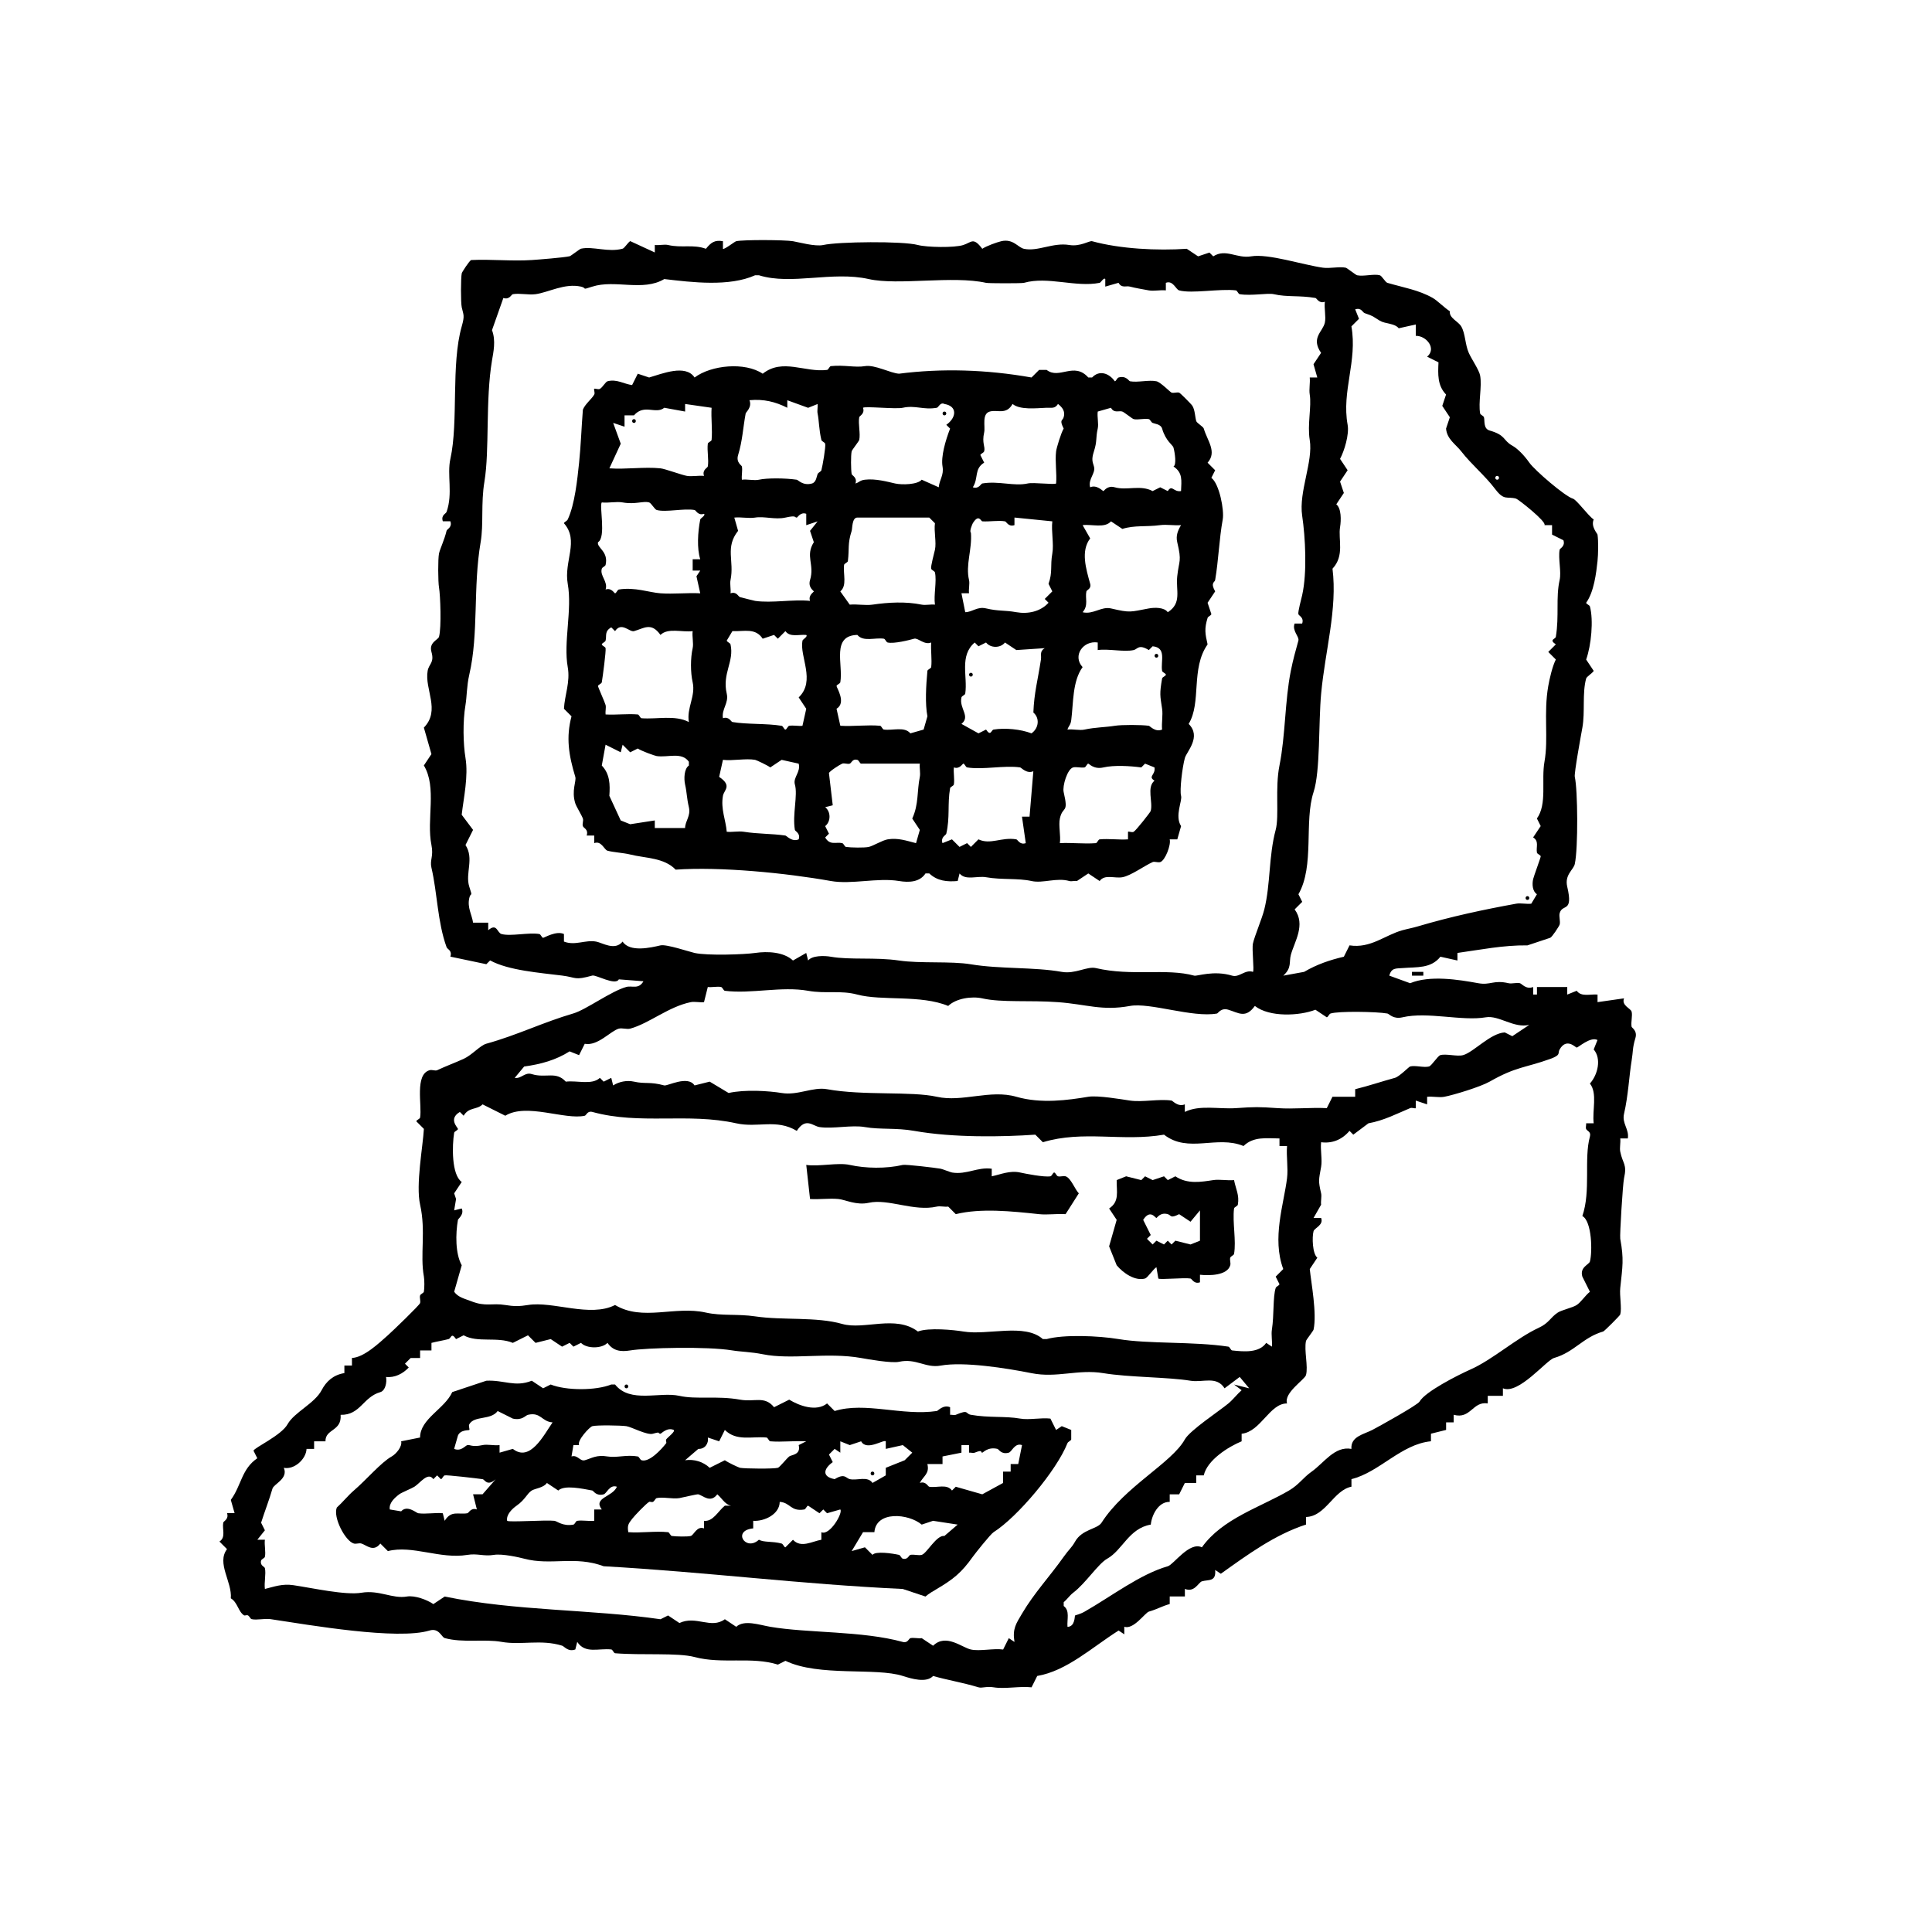
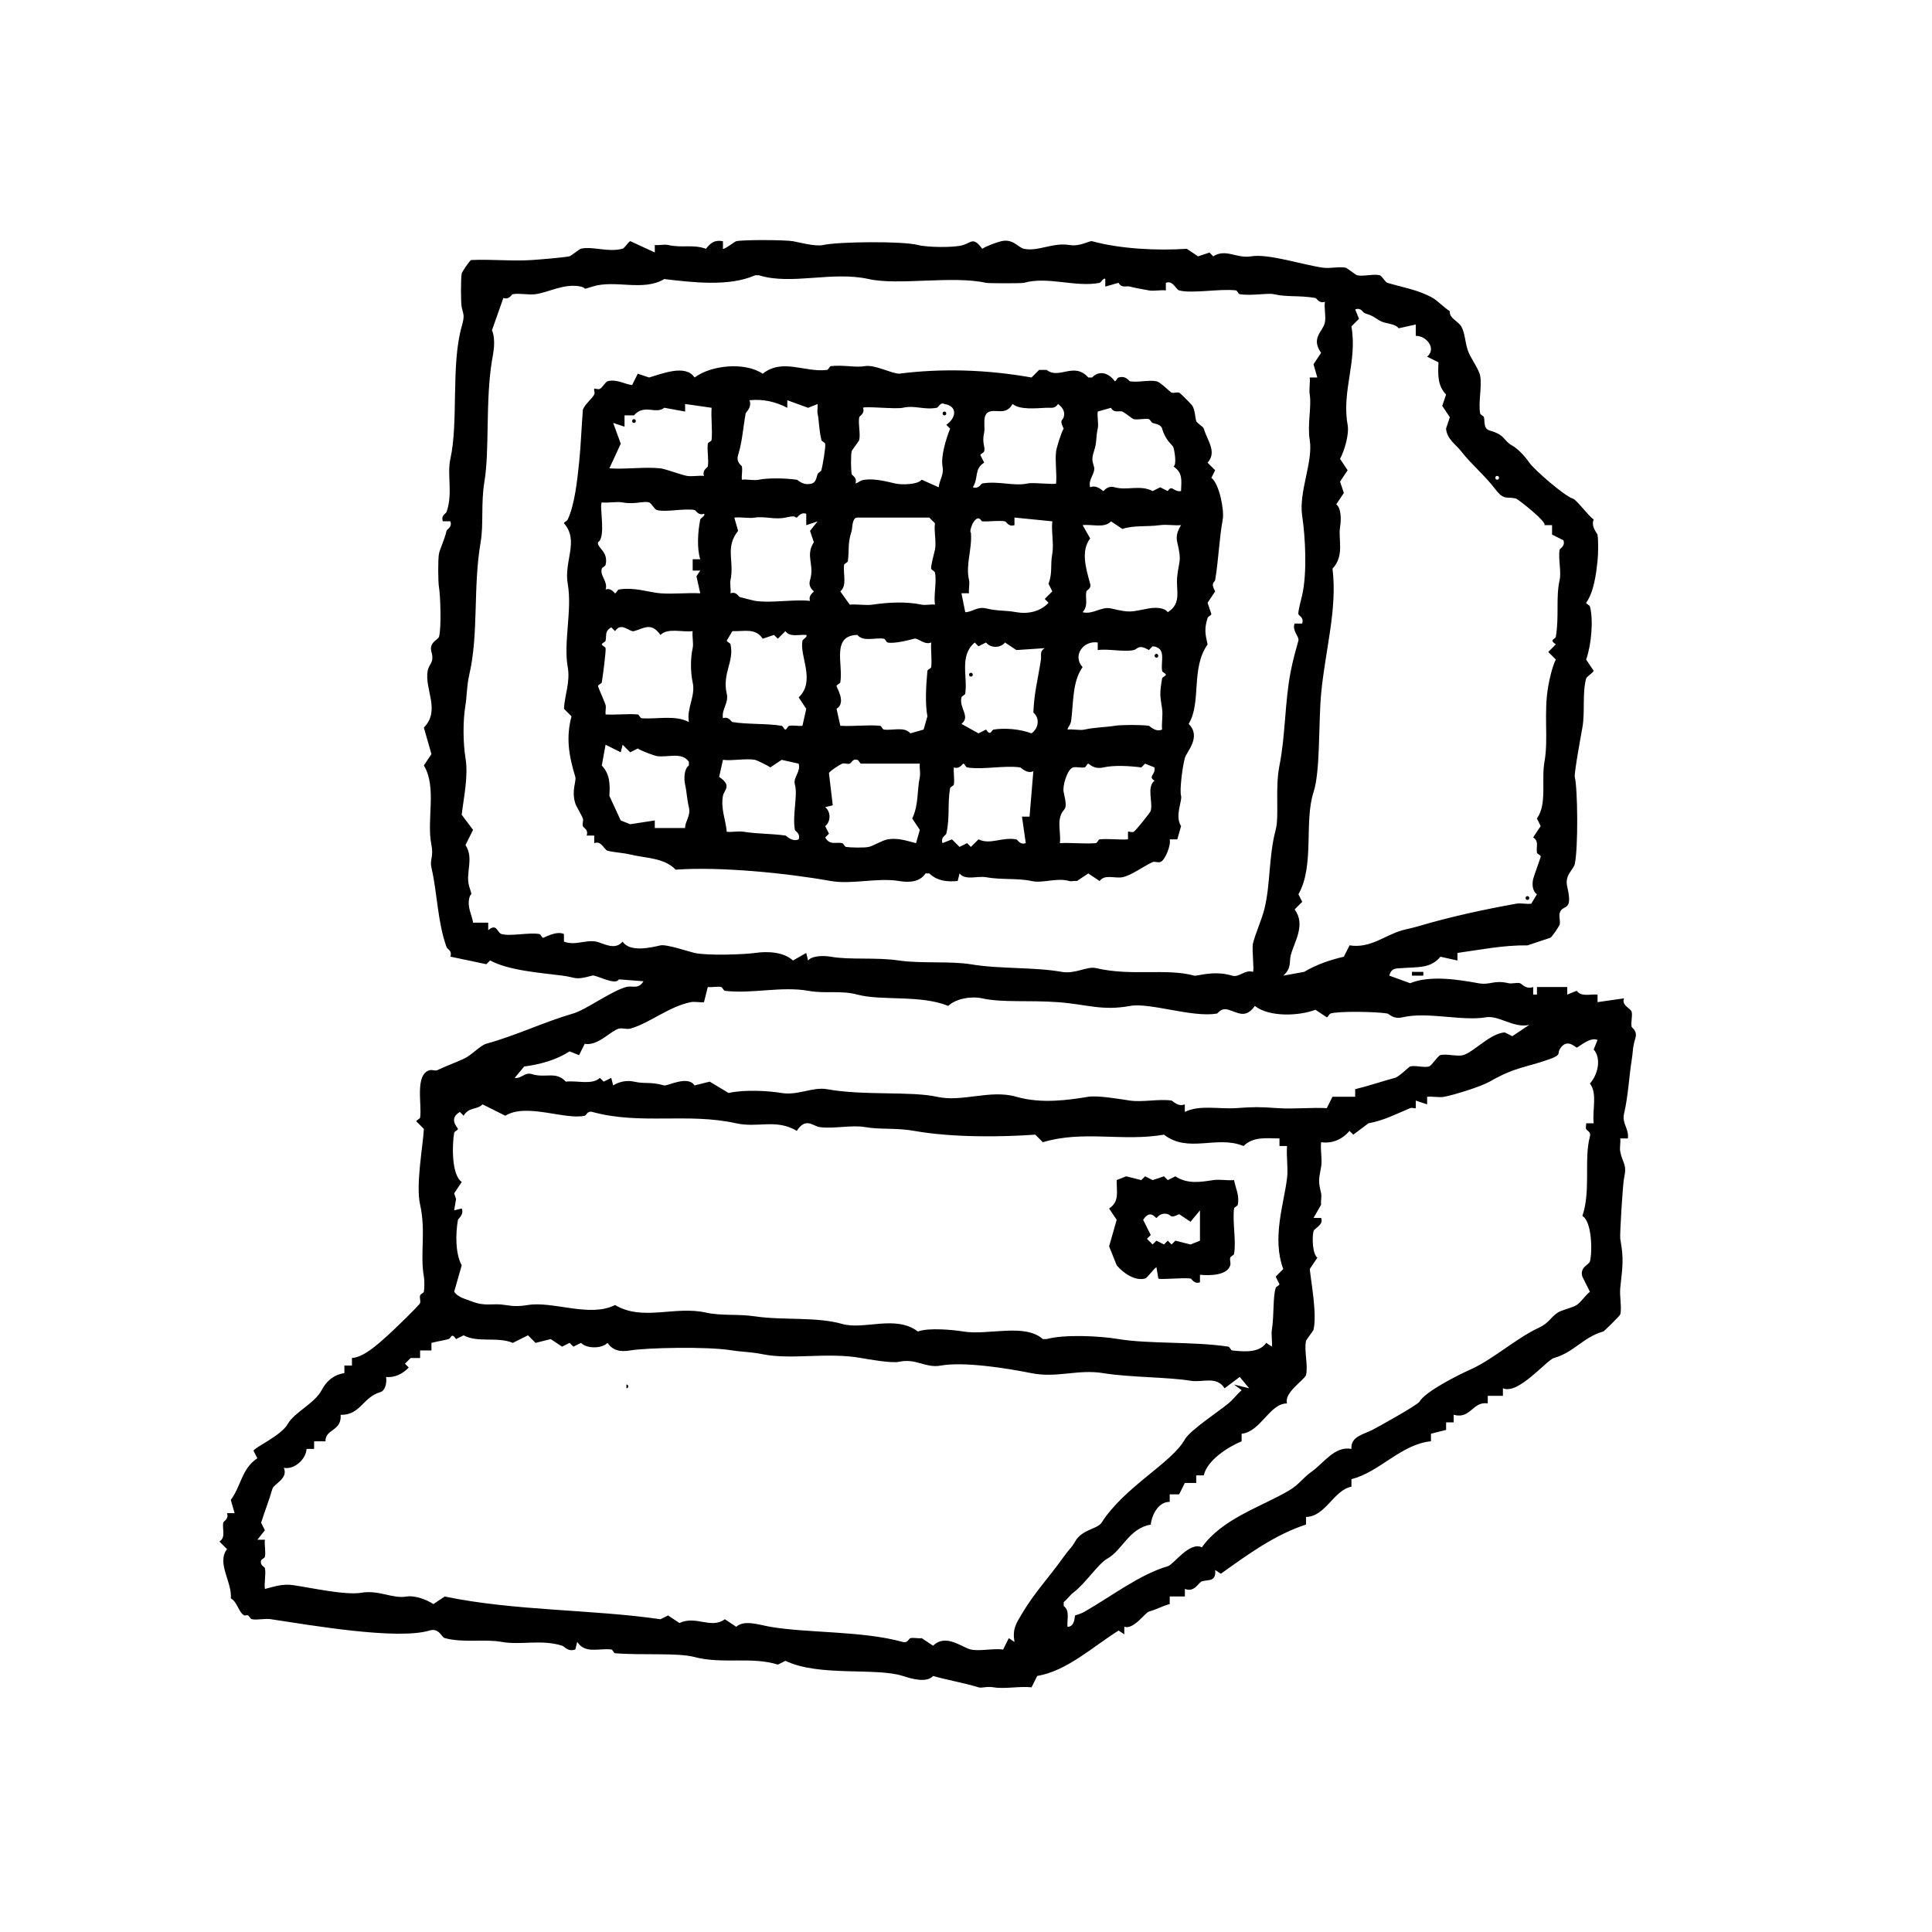
<svg xmlns="http://www.w3.org/2000/svg" id="Layer_1" version="1.1" viewBox="0 0 1080 1080">
  <path d="M366.04,141.18v-4.23c2.34.31,5.33-.49,7.41,0,7.65,1.8,14.01-.5,21.16,2.12,2.84-3.48,4.84-5.05,9.52-4.23v4.23c.59.7,6.56-4.05,7.41-4.23,4.17-.91,27.13-.77,31.74,0,3,.5,12.42,3.13,16.93,2.12,8.41-1.88,44.4-2.27,52.91,0,4.89,1.31,20.41,1.63,25.4,0,4.66-1.53,5.55-4.57,10.58,2.12,2.27-1.55,8.15-3.66,10.58-4.23,6.71-1.57,9.38,3.52,12.7,4.23,7.78,1.68,16.18-3.65,25.4-2.12,6.14,1.02,11.22-2.52,12.7-2.12,15.65,4.31,36.52,5.36,52.91,4.23l6.35,4.23,6.35-2.12,2.12,2.12c7.07-4.53,13.15,1.37,21.16,0,9.61-1.65,29.11,4.81,40.21,6.35,3.92.54,9.13-.77,12.7,0,.72.16,5.63,4.08,6.35,4.23,3.62.78,9.4-.91,12.7,0,1.16.32,3.04,3.88,4.23,4.23,8.9,2.63,17.43,3.93,25.4,8.47,2.47,1.41,6.63,5.61,9.52,7.41-.54,3.76,4.65,5.61,6.35,8.47,2.34,3.94,2.13,10.07,4.23,14.81,1.54,3.47,5.8,9.61,6.35,12.7,1.11,6.22-1.11,14.94,0,21.16.14.78,1.84,1.24,2.12,2.12.57,1.78-.48,6.36,3.17,7.41,9.27,2.66,7.29,5.45,12.7,8.47,2.89,1.61,6.51,5.25,9.52,9.52,3.04,4.31,19.96,18.85,24.34,20.1,2.1.6,8.71,9.8,11.64,11.64-1.76,3.91,2.02,7.83,2.12,8.47.54,3.67.41,11,0,14.81-.72,6.71-1.97,17.2-6.35,23.28,0,.7,1.88,1.25,2.12,2.12,2.02,7.57.77,21.53-2.12,29.63l4.23,6.35c-.89,1.39-3.95,3.21-4.23,4.23-2.28,8.28-.53,18.65-2.12,27.51-.56,3.13-4.7,25.53-4.23,27.51,1.66,7.11,1.93,39.73,0,48.67-.72,3.31-5.8,5.98-4.23,12.7,3.49,14.9-2.71,9.29-4.23,14.81-.49,1.8.49,4.55,0,6.35-.24.87-4.3,7.12-5.29,7.41l-12.7,4.23c-13.63-.16-26.34,2.47-39.15,4.23v4.23l-9.52-2.12c-5.32,6.72-13.23,5.7-21.16,6.35-3.59.29-6.21-.28-7.41,4.23l11.64,4.23c11.01-4.57,26.96-2.03,38.09,0,6.83,1.25,8.45-1.96,16.93,0,1.89.44,4.56-.48,6.35,0,1.14.3,3.39,3.67,7.41,2.12v4.23h2.12v-4.23h16.93v4.23l5.29-2.12c2.58,3.56,7.38,1.77,11.64,2.12v4.23l14.81-2.12c-1.56,4,3.73,5.59,4.23,7.41.62,2.24-.47,5.89,0,8.47.11.61,3.37,2.22,2.12,6.35-1.72,5.67-1.23,7.34-2.12,12.7-1.33,7.97-1.88,19.54-4.23,29.63-1.26,5.37,2.97,8.59,2.12,13.76h-4.23c.28,2.37-.44,5.25,0,7.41,1.44,7.01,3.9,6.86,2.12,14.81-.7,3.11-2.47,31.94-2.12,33.86,2.11,11.55,1.29,15.33,0,27.51-.47,4.41.97,11.3,0,14.81-.18.65-8.88,9.34-9.52,9.52-11.38,3.27-16.13,11.54-27.51,14.81-4.29,1.23-19.91,20.72-28.57,16.93v4.23h-8.47v4.23c-8.49-1.35-9.5,9.01-19.05,6.35v4.23h-4.23v4.23l-8.47,2.12v4.23c-16.68,1.6-28.85,17.35-44.44,21.16v4.23c-9.95,1.93-14.46,16.68-25.4,16.93v4.23c-17.47,5.69-32.44,16.68-47.62,27.51l-3.17-2.12c.61,6.71-3.65,5.27-7.41,6.35-1.88.54-4.12,6.45-9.52,4.23v4.23h-8.47v4.23c-4.43,1.22-6.86,2.86-11.64,4.23-2.11.6-8.59,10.27-13.76,8.47v4.23l-3.17-2.12c-14.93,9.43-28.92,22.57-45.5,25.4l-3.17,6.35c-6.61-.74-14.89,1.04-21.16,0-4.1-.68-6.53.59-8.47,0-8.73-2.65-18.45-4.28-25.4-6.35-3.71,4.06-12.11,1.55-16.93,0-15.12-4.87-46.92.56-65.61-8.47l-4.23,2.12c-14.62-4.63-31.18-.13-46.56-4.23-9.42-2.52-29.67-.9-44.44-2.12-.76-.06-1.34-2.03-2.12-2.12-7.18-.78-14.57,2.6-19.05-4.23l-1.06,4.23c-4.08,1.51-6.07-1.7-7.41-2.12-11.85-3.67-22.84-.15-33.86-2.12-9.57-1.71-21.54.69-31.74-2.12-1.78-.49-3.18-5.84-8.47-4.23-17.97,5.46-66.77-3.02-88.88-6.35-3.27-.49-7.61.67-10.58,0-.75-.17-1.2-1.7-2.12-2.12-.68-.31-1.69.27-2.12,0-3.3-2.09-3.59-7.29-7.41-9.52.83-9.14-8.08-19.64-2.12-27.51l-4.23-4.23c3.73-2.41,1.44-6.83,2.12-10.58.15-.84,3.28-1.89,2.12-5.29h4.23l-2.12-7.41c5.99-8.17,5.93-17.22,14.81-23.28l-2.12-4.23c.48-1.73,15.54-8.51,19.05-14.81,3.72-6.67,15.15-11.59,19.05-19.05,2.52-4.84,6.51-8.53,12.7-9.52v-4.23h4.23v-4.23c6.68-.26,15.15-8.31,20.1-12.7,2.59-2.29,17.64-16.77,17.99-17.99.38-1.32-.4-2.97,0-4.23.28-.88,1.97-1.34,2.12-2.12.35-1.92.35-6.54,0-8.47-2.24-12.29,1.23-25.27-2.12-40.21-2.49-11.1,1.6-32.68,2.12-42.33l-4.23-4.23c0-.7,1.98-1.31,2.12-2.12,1.15-6.9-3.13-24.03,5.29-26.45,1.4-.4,3.17.49,4.23,0,5.29-2.46,10.06-4.18,14.81-6.35s9.18-7.49,12.7-8.47c17.3-4.79,31.35-11.85,48.67-16.93,7.06-2.07,21.22-12.54,29.63-14.81,3.13-.85,6.82,1.55,9.52-3.17l-13.76-1.06c-1.92,3.7-12.77-2.68-14.81-2.12-10.3,2.84-8.64,1.04-16.93,0-12.4-1.56-30.05-2.87-40.21-8.47l-2.12,2.12-20.1-4.23c1.12-3.49-1.66-4.04-2.12-5.29-5.12-14.11-5.13-30.16-8.47-44.44-1.01-4.33,1.3-6.26,0-12.7-2.87-14.23,3.21-32.05-4.23-44.44l4.23-6.35-4.23-14.81c9.48-9.7.27-21.39,2.12-31.74.7-3.95,3.87-4.46,2.12-10.58-1.54-5.38,3.74-6.67,4.23-8.47,1.43-5.2.74-23.34,0-27.51-.56-3.15-.64-16.11,0-19.05.57-2.64,3-7.5,4.23-12.7.23-.97,3.27-1.85,2.12-5.29h-4.23c-1.12-3.49,1.69-4.07,2.12-5.29,3.61-10.29.13-20.65,2.12-29.63,4.6-20.79.23-52.68,6.35-74.07,1.75-6.11.95-6.35,0-10.58-.58-2.58-.57-16.42,0-19.05.14-.67,4.32-7.14,5.29-7.41,11.15-.54,22.78.74,33.86,0,3.6-.24,17.6-1.34,21.16-2.12.72-.16,5.63-4.08,6.35-4.23,6.77-1.46,15.21,2.22,23.28,0,1.03-.28,2.84-3.35,4.23-4.23l13.76,6.35ZM617.88,155.99c-.87-1.06-2.46,1.97-3.17,2.12-13.37,2.65-29.08-3.8-42.33,0-1.19.34-19.73.32-21.16,0-18.61-4.17-49.12,1.58-65.61-2.12-20.43-4.58-43.29,3.58-61.37-2.12h-2.12c-14.39,6.48-35.19,3.98-50.79,2.12-11.9,7.14-27.51.14-40.21,4.23-6.48,2.09-2.71.82-6.35,0-9.12-2.04-18.17,3.25-25.4,4.23-3.97.54-8.9-.67-12.7,0-.83.15-1.89,3.28-5.29,2.12l-6.35,17.99c2.28,5.92.73,12.52,0,16.93-3.74,22.49-1.29,50.03-4.23,67.72-2.05,12.34-.38,23.75-2.12,33.86-4.36,25.46-.99,50.91-6.35,74.07-1.46,6.34-1.35,12.47-2.12,16.93-1.59,9.31-1.28,21.94,0,29.63,1.7,10.24-1.04,22.32-2.12,31.74l6.35,8.47-4.23,8.47c4.98,7.58-.28,15.84,2.12,23.28,2.09,6.48.82,2.71,0,6.35-1.21,5.4,1.48,9.27,2.12,13.76h8.47v4.23c4.89-4.24,4.96,1.44,7.41,2.12,5.14,1.42,15.12-1,21.16,0,.81.13,1.41,2.12,2.12,2.12.63,0,7.35-4.12,11.64-2.12v4.23c6.32,2.43,11.86-1.12,17.99,0,3.5.64,10.49,5.34,14.81,0,3.98,6.11,15.72,3.39,21.16,2.12,3.31-.77,15.98,3.54,19.05,4.23,7.14,1.6,27.93.87,33.86,0,6.91-1.01,16.01-.6,21.16,4.23l7.41-4.23,1.06,4.23c2.17-2.84,8.97-2.78,12.7-2.12,10.63,1.9,25.1.18,38.09,2.12,11.96,1.78,28.94.24,40.21,2.12,16.28,2.71,35.31,1.47,50.79,4.23,7.52,1.34,14.14-3.26,19.05-2.12,20.15,4.71,39.4-.07,55.02,4.23,1.53.42,10.83-3.14,21.16,0,3.99,1.21,7.18-3.58,11.64-2.12.83-.83-.7-12.62,0-15.87.89-4.12,5.05-13.82,6.35-19.05,3.54-14.24,2.38-29.58,6.35-44.44,2.08-7.8-.43-23.26,2.12-35.98,3.4-16.99,2.96-35.94,6.35-52.91,1.28-6.42,2.62-11.09,4.23-16.93.61-2.21-3.65-5.46-2.12-9.52h4.23c1.15-3.46-1.83-4.24-2.12-5.29-.34-1.22,1.71-8.77,2.12-10.58,2.85-12.71,1.78-32.44,0-44.44-1.99-13.37,6.24-30.27,4.23-42.33-1.42-8.55,1.11-18.71,0-25.4-.48-2.89.32-6.47,0-9.52h4.23l-2.12-7.41,4.23-6.35c-5.88-8.49,1-11.79,2.12-16.93.71-3.29-.48-8.04,0-11.64-3.39,1.17-4.47-1.98-5.29-2.12-9.05-1.55-15.79-.37-23.28-2.12-3.35-.78-12.51,1.07-19.05,0-.8-.13-1.34-2.02-2.12-2.12-8.82-1.09-24.63,1.96-31.74,0-1.82-.5-3.41-5.79-7.41-4.23v4.23c-3.03-.35-6.69.52-9.52,0-3.95-.73-7.64-1.33-10.58-2.12-2.15-.57-4.6,1.04-6.35-2.12l-7.41,2.12v-4.23ZM791.42,181.39l-9.52,2.12c-2.38-2.9-7.49-2.37-10.58-4.23-4.35-2.62-3.03-2.36-8.47-4.23-1.22-.42-1.81-3.24-5.29-2.12l2.12,5.29-4.23,4.23c3.44,19.45-5.55,36.16-2.12,55.02.98,5.37-1.85,14.62-4.23,19.05l4.23,6.35-4.23,6.35,2.12,6.35-4.23,6.35c2.87,2.21,2.75,8.9,2.12,12.7-1.15,6.89,2.66,15.92-4.23,23.28,2.82,22.54-4.13,45.83-6.35,69.84-1.52,16.41-.41,43.35-4.23,55.02-5.42,16.57.66,41.22-8.47,57.14l2.12,4.23-4.23,4.23c6.33,8.54-.15,18.14-2.12,25.4-1.12,4.15.65,7.17-4.23,11.64l11.64-2.12c7.19-4.24,14.66-6.72,22.22-8.47l3.17-6.35c11.83,1.84,19.74-5.75,29.63-8.47,2.91-.8,5.32-1.19,8.47-2.12,18.89-5.58,36.8-9.39,55.02-12.7,2.53-.46,5.75.31,8.47,0l3.17-5.29c-2.51-1.62-2.79-5.59-2.12-8.47.43-1.83,4.23-11.98,4.23-12.7s-1.98-1.3-2.12-2.12c-.54-3.18,1.32-6.38-2.12-8.47l4.23-6.35-2.12-4.23c5.81-8.05,2.37-21.28,4.23-31.74,2.33-13.05-.58-26.99,2.12-42.33.73-4.13,2.28-10.93,4.23-14.81l-4.23-4.23,4.23-4.23c-4.08-2.72-.23-2.84,0-4.23,1.95-11.73-.1-21.86,2.12-31.74,1.05-4.68-.88-11.93,0-16.93.15-.83,3.28-1.89,2.12-5.29l-6.35-3.17v-5.29h-4.23c1.29-1.93-14.72-14.5-15.87-14.81-5.2-1.43-6.58,1.38-11.64-5.29-5.8-7.66-13.24-13.69-19.05-21.16-3.07-3.95-7.95-6.74-8.47-12.7l2.12-6.35-4.23-6.35,2.12-6.35c-4.88-5.04-4.54-11.37-4.23-17.99l-6.35-3.17c5.42-4.51-.4-11.75-6.35-11.64v-6.35ZM836.92,266.04c-1.37,0-1.37,2.12,0,2.12s1.37-2.12,0-2.12ZM854.91,572.91c-8.7,2.06-16.98-5.49-24.34-4.23-13.29,2.28-32.56-3.27-46.56,0-5.26,1.23-7.4-1.93-8.47-2.12-6-1.07-27.35-1.41-31.74,0-.86.28-1.29,1.89-2.12,2.12l-6.35-4.23c-8.88,3.46-25.65,4.31-33.86-2.12-5.19,7.17-9.04,3.87-14.81,2.12-4.13-1.26-5.75,2.01-6.35,2.12-13.71,2.45-37.42-6.29-48.67-4.23-15.7,2.87-24.05-.92-40.21-2.12-15.89-1.18-31.29.36-42.33-2.12-5.85-1.31-14.64-.03-19.05,4.23-15.31-6.36-37.18-2.71-50.79-6.35-9.52-2.54-17.5-.33-27.51-2.12-14.93-2.66-31.71,1.86-46.56,0-.77-.1-1.29-1.95-2.12-2.12-2.16-.44-5.04.28-7.41,0l-2.12,8.47c-2.37.28-5.23-.44-7.41,0-12.31,2.48-23.3,11.93-33.86,14.81-1.8.49-4.55-.49-6.35,0-4.6,1.26-11.75,9.86-19.05,8.47l-3.17,6.35-5.29-2.12c-7.68,4.89-16.18,7.21-25.4,8.47l-5.29,6.35c3.67.63,5.62-3.34,9.52-2.12,7.92,2.47,13.49-1.84,19.05,4.23,6.3-.78,14.62,2.06,19.05-2.12l2.12,2.12,4.23-2.12,1.06,4.23c3.29-2.13,7.73-3,11.64-2.12,6.36,1.44,8.84-.11,16.93,2.12,1.71.47,13.22-5.83,16.93,0l8.47-2.12,10.58,6.35c9.16-2.08,22.67-1.16,29.63,0,9.07,1.51,17.49-3.56,25.4-2.12,20.28,3.7,47.01,1.02,61.37,4.23,14.29,3.2,29.8-4.24,44.44,0,13.87,4.02,29.09,1.85,40.21,0,5.26-.88,18.39,1.4,23.28,2.12,7.11,1.04,16.18-1.05,23.28,0,.62.09,3.57,3.73,7.41,2.12v4.23c8.21-4.09,19.03-1.46,28.57-2.12,10.6-.73,12.68-.73,23.28,0,9.06.62,18.42-.45,27.51,0l3.17-6.35h12.7v-4.23c7.69-1.88,14.5-4.24,22.22-6.35,2.48-.68,7.78-6.16,8.47-6.35,2.83-.78,7.76.78,10.58,0,1.49-.41,4.86-5.94,6.35-6.35,3.33-.92,9.37.92,12.7,0,5.87-1.62,15.15-12.19,23.28-12.7l4.23,2.12,9.52-6.35ZM893,581.37c-3.98-2.05-10.69,4.23-11.64,4.23-.59,0-5.65-5.75-9.52,1.06-1.24,2.17,1.05,3-5.29,5.29-13.85,5.01-18.95,4.19-33.86,12.7-5.09,2.9-20.28,7.53-25.4,8.47-2.84.52-6.49-.34-9.52,0v4.23l-6.35-2.12v4.23c-.37.37-2.03-.48-3.17,0-7.27,3.03-14.64,6.93-23.28,8.47l-8.47,6.35-2.12-2.12c-4.17,4.9-9.63,7.17-15.87,6.35-.5,4.32.73,9.68,0,13.76-1.33,7.48-1.65,7.65,0,14.81.42,1.82-.28,4.32,0,6.35l-4.23,7.41h4.23c1.56,4-3.73,5.59-4.23,7.41-.91,3.31-.61,12.71,2.12,14.81l-4.23,6.35c.78,7.69,4.07,24.81,2.12,33.86-.16.72-4.08,5.63-4.23,6.35-1.14,5.25,1.32,14.26,0,19.05-.71,2.57-12.55,9.94-10.58,15.87-9.69-.14-14.76,15.87-25.4,16.93v4.23c-7.4,3.02-19.33,10.54-21.16,19.05h-4.23v4.23h-6.35l-3.17,6.35h-5.29v4.23c-6.29-.16-10.05,7.32-10.58,12.7-12.26,2.09-15.81,14.3-24.34,19.05-5.06,2.82-12.04,13.74-19.05,19.05-1.89,1.43-3.42,3.73-5.29,5.29v2.12c3.56,2.58,1.77,7.38,2.12,11.64,4.34-.07,3.94-6.1,4.23-6.35.23-.2,2.71-.65,5.29-2.12,14.99-8.53,30.99-20.94,46.56-25.4,3.3-.95,12.04-13.97,19.05-10.58,11.38-16.07,32.87-22.47,48.67-31.74,5.68-3.33,7.79-7.12,12.7-10.58,6.89-4.86,12.85-14.43,22.22-12.7-.52-6.94,6.79-8.09,11.64-10.58,3.21-1.65,25.35-13.92,26.45-15.87,3.1-5.48,20.94-14.58,28.57-17.99,12.4-5.53,25.52-17.46,38.09-23.28,5.73-2.65,6.39-5.68,10.58-8.47,2.13-1.42,8.45-2.81,10.58-4.23,2.54-1.69,4.82-5.42,7.41-7.41l-4.23-8.47c-1.6-5.3,3.74-6.68,4.23-8.47,1.44-5.22,1.14-22.53-4.23-25.4,4.86-14.06.79-31.97,4.23-44.44.76-2.75-1.62-3.06-2.12-4.23-.38-.9.14-2.17,0-3.17h4.23c-.89-7.23,2.2-16.84-2.12-22.22,4.51-5.02,6.51-14.01,2.12-19.05l2.12-5.29ZM715.23,636.4c-7.32-.06-14.49-1.2-20.1,4.23-14.93-6.18-30.88,4.24-44.44-6.35-23.13,4.02-45.25-2.58-67.72,4.23l-4.23-4.23c-17.96,1.26-45.69,1.8-67.72-2.12-10.07-1.79-19.18-.63-27.51-2.12-7.4-1.32-17.71,1.12-25.4,0-3.74-.55-7.64-5.7-12.7,2.12-11.51-6.9-21.7-1.52-33.86-4.23-27.01-6.02-53.76,1-80.42-6.35-2.79-.77-3.38,1.93-4.23,2.12-11.1,2.49-32.64-7.31-44.44,0l-12.7-6.35c-3.15,3.19-7.69,1.36-10.58,6.35l-2.12-2.12c-6.65,3.95-1.06,8.77-1.06,9.52,0,.7-1.98,1.31-2.12,2.12-1.18,7.09-1.54,23.47,4.23,27.51l-4.23,6.35,1.06,3.17-1.06,6.35,4.23-1.06c1.48,3.32-2.01,5.74-2.12,6.35-1.38,7.8-1.48,18.96,2.12,25.4l-4.23,14.81c2.27,3.21,6.04,3.91,9.52,5.29,8.18,3.25,11.61.88,19.05,2.12,4.67.78,8.03.78,12.7,0,13.88-2.31,34.68,7.16,48.67,0,15.5,9.24,33.3.31,50.79,4.23,8.73,1.96,17.72.66,27.51,2.12,15.45,2.3,34.25.11,48.67,4.23,12.26,3.51,29.84-5.24,42.33,4.23,5.99-2.29,19.99-.9,25.4,0,13.73,2.28,34.23-4.8,44.44,4.23h2.12c9.52-2.63,28.91-1.88,40.21,0,16.93,2.82,41.63,1.26,61.37,4.23.8.12,1.35,2.03,2.12,2.12,6.59.71,15.07,1.49,19.05-4.23l3.17,2.12c.3-3.06-.46-6.6,0-9.52,1.27-8.07.5-18.27,2.12-23.28.28-.86,1.89-1.29,2.12-2.12l-2.12-4.23,4.23-4.23c-6.41-17.26.31-36.2,2.12-50.79.7-5.64-.49-12.21,0-17.99h-4.23v-4.23ZM698.3,776.07l-5.29-6.35-8.47,6.35c-4.5-7.13-12.11-3.08-19.05-4.23-12.41-2.06-34.45-1.87-48.67-4.23s-25.9,2.86-40.21,0c-14.14-2.83-37.98-6.57-50.79-4.23-8.43,1.54-13.77-4.25-23.28-2.12-4.07.91-17.48-1.46-21.16-2.12-18.95-3.38-38.87,1.15-55.02-2.12-6.45-1.3-12.43-1.37-16.93-2.12-14.19-2.36-48.25-1.48-57.14,0-5.37.89-9.59.26-12.7-4.23-3.13,3.33-11.68,3.33-14.81,0l-4.23,2.12-2.12-2.12-4.23,2.12-6.35-4.23-8.47,2.12-4.23-4.23-8.47,4.23c-8.7-3.64-19.71.11-27.51-4.23l-4.23,2.12c-2.75-4.02-2.63-.43-4.23,0-2.92.78-6.53,1.32-9.52,2.12v4.23h-6.35v4.23h-5.29l-3.17,3.17,2.12,2.12c-3.26,3.48-7.83,5.83-12.7,5.29.57,2.88-.34,7.65-3.17,8.47-9.79,2.81-11.16,12.95-22.22,12.7.72,9.34-8.62,7.71-8.47,14.81h-6.35v4.23h-4.23c-.21,5.63-6.76,11.76-12.7,10.58,2.62,6.1-5.59,9-6.35,11.64-1.83,6.37-4.34,12.7-6.35,19.05l2.12,4.23-4.23,5.29h4.23c-.4,2.97.6,6.84,0,9.52-.18.81-1.88,1.27-2.12,2.12-.77,2.79,1.93,3.38,2.12,4.23.73,3.25-.5,8.05,0,11.64,5.14-1.27,9.73-3.03,15.87-2.12,11.12,1.65,29.15,5.72,38.09,4.23,10.01-1.67,17.28,3.51,25.4,2.12,4.45-.76,11.36,1.83,14.81,4.23l6.35-4.23c39.64,8.17,82.03,7.09,120.63,12.7l4.23-2.12,6.35,4.23c9.34-4.39,17.67,3.56,25.4-2.12l6.35,4.23c4.44-4.11,12.87-1.06,19.05,0,20.95,3.59,51.32,2.2,74.07,8.47,2.79.77,3.37-1.92,4.23-2.12,1.82-.42,4.32.28,6.35,0l6.35,4.23c7.19-7.04,16.09,1.02,21.16,2.12,4.98,1.08,12.56-.76,17.99,0l3.17-6.35,3.17,2.12c-1.22-7.35.88-10.2,4.23-15.87,6.91-11.69,15.47-20.69,23.28-31.74,3.01-4.27,4.39-4.96,6.35-8.47,3.88-6.96,12.49-6.94,14.81-10.58,12.88-20.16,39.21-33.35,46.56-46.56,2.83-5.08,19.3-15.9,24.34-20.1,2.64-2.2,4.82-5.12,7.41-7.41l-4.23-3.17,8.47,2.12Z" />
  <rect x="789.3" y="543.28" width="6.35" height="2.12" />
  <path d="M658.09,469.21h-4.23c.88,3-2.55,11.92-5.29,12.7-1.39.4-3.15-.48-4.23,0-4.65,2.08-12.17,7.62-16.93,8.47-4.36.78-9.88-1.82-12.7,2.12l-6.35-4.23-6.35,4.23c-1.38-.26-2.97.36-4.23,0-7.13-2.05-14.77,1.43-21.16,0-7.56-1.69-16.76-.58-25.4-2.12-4.93-.88-11.53,1.99-14.81-2.12l-1.06,4.23c-5.93.53-11.38.01-15.87-4.23h-2.12c-3.19,4.91-9.29,5.15-14.81,4.23-11.94-1.99-26.56,2.06-38.09,0-25.1-4.48-61.9-8.11-86.77-6.35-6.48-6.77-16.81-6.33-25.4-8.47-3.78-.94-9.43-1.21-12.7-2.12-1.82-.5-3.41-5.79-7.41-4.23v-4.23h-4.23c1.12-3.49-1.66-4.04-2.12-5.29s.44-2.97,0-4.23c-.67-1.92-3.64-6.62-4.23-8.47-2.27-7.1.71-12.48,0-14.81-3.7-12.16-5.26-22.11-2.12-33.86l-4.23-4.23c.39-7.63,3.61-14.9,2.12-23.28-2.5-14.02,2.6-31.97,0-46.56-2.26-12.67,6.56-24.02-2.12-33.86,0-.63,1.67-1.18,2.12-2.12,3.96-8.42,5.35-22.26,6.35-31.74s1.32-19.75,2.12-29.63c1.22-3.15,4.96-5.96,6.35-8.47.56-1-.4-2.78,0-3.17s2.17.56,3.17,0c1.46-.81,3.17-3.94,4.23-4.23,5.13-1.41,9.41,1.61,13.76,2.12l3.17-6.35,6.35,2.12c7.22-2.09,20.43-7.58,25.4,0,9.36-6.99,28.18-8.78,38.09-2.12,11.14-8.83,23.51-.56,35.98-2.12.78-.1,1.34-2.03,2.12-2.12,7.48-.8,13.58.94,19.05,0s14.42,4,19.05,4.23c23.67-3.04,48.69-2.37,74.07,2.12l4.23-4.23h4.23c7.07,5.54,15.25-4.76,23.28,4.23h2.12c3.99-4.28,9.43-2.49,12.7,2.12.69,0,1.24-1.86,2.12-2.12,4.21-1.21,5.74,2.01,6.35,2.12,4.4.79,10.62-.9,14.81,0,2.34.5,7.72,6.14,8.47,6.35,1.3.37,2.93-.37,4.23,0,.5.14,6.82,6.42,7.41,7.41,1.44,2.42,1.44,6.09,2.12,8.47.34,1.18,3.89,3.05,4.23,4.23,1.93,6.71,7.54,12.98,2.12,19.05l4.23,4.23-2.12,4.23c4.47,3.33,7.29,18.15,6.35,23.28-1.98,10.85-2.35,22.85-4.23,33.86-.23,1.32-2.79,1.37,0,6.35l-4.23,6.35,2.12,6.35c-.24.83-1.85,1.27-2.12,2.12-1.87,6.06-1.38,8.81,0,14.81-9.52,13.53-3.29,32.45-10.58,44.44,7.3,7.22-1.15,15.54-2.12,19.05-1.43,5.21-3,18.1-2.12,21.16.79,2.75-3.68,11.22,0,16.93l-2.12,7.41ZM440.11,227.95c-6.63-3.35-13.19-4.99-21.16-4.23,1.6,3.9-1.97,6.63-2.12,7.41-1.56,8.42-1.72,15-4.23,23.28-1.26,4.14,1.97,5.66,2.12,6.35.44,2.16-.28,5.04,0,7.41,2.97-.4,6.84.6,9.52,0,4.5-1.01,14.58-.96,21.16,0,.77.11,3.43,3.5,8.47,2.12,2.5-.69,2.67-4.21,3.17-5.29.42-.91,1.9-1.34,2.12-2.12.66-2.39,2.52-13.09,2.12-14.81-.19-.83-1.92-1.29-2.12-2.12-1.37-5.75-1.28-10.8-2.12-14.81-.32-1.55.18-3.57,0-5.29l-5.29,2.12-11.64-4.23v4.23ZM397.79,227.95l-14.81-2.12v4.23l-11.64-2.12c-4.78,3.89-11.2-2.35-16.93,4.23h-5.29v6.35l-6.35-2.12,4.23,11.64-6.35,13.76c9.23.68,19.5-.94,28.57,0,2.55.26,11.98,3.77,14.81,4.23s6.47-.31,9.52,0c-1.17-3.39,1.98-4.47,2.12-5.29.65-3.81-.5-8.7,0-12.7.1-.78,2.04-1.35,2.12-2.12.55-5.78-.39-12.13,0-17.99ZM524.76,272.39c.42-4.44,2.97-6.68,2.12-11.64-.94-5.44,1.6-14.42,4.23-21.16l-2.12-2.12c5.67-3.95,6.4-10.42-1.06-11.64-2.27-1.23-3.33,1.96-4.23,2.12-7.54,1.33-12.06-1.57-19.05,0-3.91.88-21.23-.99-22.22,0,1.16,3.4-1.97,4.46-2.12,5.29-.67,3.81.78,9.08,0,12.7-.16.72-4.08,5.63-4.23,6.35-.5,2.32-.43,10.19,0,12.7.14.82,3.28,1.9,2.12,5.29,2.18-.65,2.39-1.77,5.29-2.12,6-.72,12.7,1.17,16.93,2.12,3.72.83,12.5.68,14.81-2.12l9.52,4.23ZM590.37,270.27c.49-5.78-.7-12.35,0-17.99.24-1.96,2.82-10.44,4.23-12.7-2.56-5.22-.66-4.15,0-6.35.99-3.28-.73-5.52-3.17-7.41-1.81,2.82-3.62,2-6.35,2.12-6.02.26-14.96,1.29-19.05-2.12-3.53,6.28-8.37,3.04-12.7,4.23-4.65,1.28-2.45,8.41-3.17,11.64-1.4,6.23.76,7.93,0,10.58-.25.88-2.12,1.43-2.12,2.12l2.12,4.23c-5.77,3.55-3.02,8.66-6.35,13.76,3.39,1.17,4.47-1.98,5.29-2.12,9.17-1.56,17.76,1.71,25.4,0,3.25-.73,15.03.84,15.87,0ZM660.21,274.51c.2-5.96,1.08-10.18-4.23-13.76,1.82-.8.76-7.82,0-10.58-.4-1.47-4.34-3.57-6.35-10.58-.72-2.52-4.19-2.67-5.29-3.17-.92-.42-1.37-1.95-2.12-2.12-2.46-.55-5.98.54-8.47,0-.77-.17-5.17-3.78-6.35-4.23-1.73-.66-4.66,1.12-6.35-2.12l-7.41,2.12c-.4,2.97.6,6.84,0,9.52-1.24,5.53-.22,6.81-2.12,12.7-1.49,4.61-.79,5.77,0,8.47,1.13,3.87-3.43,7.02-2.12,11.64,3.7-1.66,7.02,2.14,7.41,2.12.36-.02,2.15-3.32,6.35-2.12,6.74,1.94,14.33-1.53,21.16,2.12l4.23-2.12,4.23,2.12c2.49-3.88,3.1.69,7.41,0ZM393.55,287.21c-3.4,1.16-4.46-1.97-5.29-2.12-6.01-1.05-16,1.42-21.16,0-1.16-.32-3.07-3.91-4.23-4.23-3.42-.94-7.7,1.27-14.81,0-3.47-.62-7.96.42-11.64,0-1.58,1.58,2.55,19.56-2.12,22.22-.86,3.11,6,5.12,4.23,12.7-.19.81-1.86,1.26-2.12,2.12-1.21,3.99,3.58,7.18,2.12,11.64,3.21-1.16,4.85,2.12,5.29,2.12.7,0,1.31-1.98,2.12-2.12,8.84-1.47,17.07,1.68,23.28,2.12,7.31.52,14.9-.37,22.22,0l-2.12-9.52,2.12-3.17h-4.23v-6.35h4.23c-1.91-5.97-1.4-15.17,0-22.22.14-.71,3.17-2.31,2.12-3.17ZM450.69,287.21c-3.21-1.16-4.85,2.12-5.29,2.12-1.44,0,.16-1.46-6.35,0-5.77,1.29-11.79-.85-16.93,0-3.52.58-7.94-.4-11.64,0l2.12,7.41c-7.42,9.36-2.02,16.77-4.23,27.51-.44,2.16.28,5.04,0,7.41,3.47-1.14,4.19,1.79,5.29,2.12,1.39.41,8,2.05,8.47,2.12,9.26,1.36,21.07-.98,30.69,0-1.16-3.14,2.13-4.93,2.12-5.29s-3.38-2.2-2.12-6.35c2.66-8.75-2.82-13.44,2.12-21.16l-2.12-6.35,4.23-5.29-6.35,2.12v-6.35ZM519.47,289.32h-40.21c-3.04,0-2.75,6.09-3.17,7.41-2.37,7.42-1.25,9.71-2.12,16.93-.09.78-2.02,1.33-2.12,2.12-.64,5.09,1.82,11.52-2.12,14.81l5.29,7.41c4.08-.39,8.79.57,12.7,0,8.89-1.3,18.62-1.83,27.51,0,2.16.44,5.04-.28,7.41,0-.78-5.39,1.1-13.07,0-17.99-.18-.81-1.88-1.27-2.12-2.12-.34-1.22,1.71-8.77,2.12-10.58.91-4.08-.64-10.31,0-14.81l-3.17-3.17ZM567.09,293.55c-3.4,1.16-4.46-1.97-5.29-2.12-3.68-.65-8.65.27-12.7,0-.74-.05-1.97-4.36-5.29,1.06-.22.36-2.07,4.58-1.06,5.29.75,9.32-3.07,17.9-1.06,26.45.49,2.08-.31,5.07,0,7.41h-4.23l2.12,10.58c4.12-.1,6.68-3.28,11.64-2.12,7.15,1.67,10.14.9,16.93,2.12,6.44,1.15,13.49-.31,17.99-5.29l-2.12-2.12,4.23-4.23-2.12-4.23c2.39-6.58.86-9.9,2.12-16.93.94-5.28-.66-12.4,0-17.99l-21.16-2.12v4.23ZM660.21,293.55c-3.76.33-8-.49-11.64,0-7.87,1.06-14.4-.05-21.16,2.12l-6.35-4.23c-3.57,3.98-10.49,1.49-15.87,2.12l4.23,7.41c-5.41,7.05-2.32,16.98,0,25.4.77,2.79-1.92,3.38-2.12,4.23-.84,3.74,1.31,7.78-2.12,11.64,5.92,1.43,10.45-3.38,15.87-2.12,11.08,2.59,10.61,1.93,21.16,0,3.38-.62,8.7-.63,10.58,2.12,8.06-5.16,4.42-12.1,5.29-20.1,1-9.23,2.63-8,0-19.05-.87-3.63.34-6.55,2.12-9.52ZM387.2,352.81c-5.98.73-13.85-2-17.99,2.12-5.22-7.32-9.19-3.67-14.81-2.12-2.48.68-7.01-5.43-10.58,0l-2.12-2.12c-3.95,2.24-2.47,4.78-3.17,7.41-.23.86-2.12,1.42-2.12,2.12s1.98,1.3,2.12,2.12c.29,1.69-1.56,15.73-2.12,19.05-.13.81-2.12,1.41-2.12,2.12,0,.62,3.79,8.95,4.23,10.58.39,1.44-.22,3.58,0,5.29,5.89.36,12.13-.5,17.99,0,.76.07,1.36,2.06,2.12,2.12,8.76.66,18.69-1.95,26.45,2.12-1.35-7.8,3.86-14.44,2.12-22.22-1.25-5.57-1.25-13.47,0-19.05.6-2.69-.4-6.55,0-9.52ZM450.69,354.93c-4.26-.35-9.06,1.45-11.64-2.12l-4.23,4.23-2.12-2.12-6.35,2.12c-4.07-6.18-10.17-3.98-16.93-4.23l-3.17,5.29c.23.85,1.93,1.31,2.12,2.12,2.16,9.65-4.76,16.21-2.12,27.51,1.26,5.37-2.97,8.59-2.12,13.76,3.4-1.16,4.46,1.97,5.29,2.12,8.04,1.41,19.07.71,27.51,2.12.81.13,1.41,2.12,2.12,2.12s1.3-1.97,2.12-2.12c2.24-.39,5.02.25,7.41,0l2.12-9.52-4.23-6.35c9.68-9.25.37-22.92,2.12-31.74.14-.71,3.17-2.31,2.12-3.17ZM520.53,359.16c-3.85,1.6-7.35-2.74-9.52-2.12-2.74.78-11.29,2.94-14.81,2.12-.84-.2-1.34-2-2.12-2.12-5.04-.74-11.52,1.89-14.81-2.12-14.65.35-7.85,16.38-9.52,26.45-.13.81-2.12,1.41-2.12,2.12,0,.93,5.62,9.36,0,12.7l2.12,9.52c7.24.46,15.07-.65,22.22,0,.76.07,1.33,2.02,2.12,2.12,5.09.65,11.52-1.83,14.81,2.12l7.41-2.12,2.12-7.41c-1.35-6.9-.79-17.14,0-25.4.07-.76,2.03-1.34,2.12-2.12.5-4.37-.34-9.29,0-13.76ZM544.87,359.16c-8.71,7.46-3.87,18.84-5.29,28.57-.11.78-1.92,1.28-2.12,2.12-1.43,6.14,5.24,10.6,0,14.81l9.52,5.29,4.23-2.12c2.72,4.08,2.84.23,4.23,0,6.32-1.05,15.21-.2,21.16,2.12,4.16-2.91,4.7-8.58,1.06-11.64.44-11.21,2.4-17.61,4.23-29.63.38-2.48-.91-4.52,2.12-6.35l-15.87,1.06-6.35-4.23c-2.49,3.23-8.09,3.23-10.58,0l-4.23,2.12-2.12-2.12ZM613.65,359.16c-8.16-1.27-14.3,7.48-8.47,13.76-5.75,7.95-5.1,20.02-6.35,29.63-.37,2.88-1.45,3.12-2.12,5.29,2.98-.4,6.82.6,9.52,0,5.87-1.3,11.9-1.28,16.93-2.12,3.87-.64,15.07-.59,19.05,0,.62.09,3.57,3.73,7.41,2.12-.37-3.73.54-8.06,0-11.64-1.12-7.41-1.48-8.3,0-16.93.14-.81,2.12-1.41,2.12-2.12s-1.98-1.31-2.12-2.12c-.9-5.38,2.67-12.98-5.29-13.76l-2.12,2.12c-5.76-3.5-6.27-.49-8.47,0-5.49,1.21-14.11-.86-20.1,0v-4.23ZM346.99,420.53l-8.47-4.23-2.12,11.64c4.57,4.77,4.66,10.63,4.23,16.93l6.35,13.76,5.29,2.12,13.76-2.12v4.23h16.93c.1-4.12,3.28-6.68,2.12-11.64-1.24-5.29-1.05-7.95-2.12-12.7-.71-3.17-.55-8.81,2.12-10.58v-2.12c-3.99-5.66-11.69-2.25-17.99-3.17-1.29-.19-8.83-2.98-10.58-4.23l-4.23,2.12-4.23-4.23-1.06,4.23ZM446.46,426.88l-9.52-2.12-6.35,4.23c-1.38-1.09-7.72-4.1-8.47-4.23-5.28-.94-12.4.66-17.99,0l-2.12,9.52c7.44,4.99,2.69,7.34,2.12,10.58-1.32,7.41,1.6,13.5,2.12,20.1,3.06.31,6.6-.46,9.52,0,8.15,1.29,15.43.98,23.28,2.12.68.1,3.71,3.78,7.41,2.12,1.17-3.39-1.98-4.47-2.12-5.29-1.47-8.6,1.74-19.41,0-25.4-1.13-3.87,3.43-7.02,2.12-11.64ZM514.18,426.88h-32.8c-.69,0-1.24-1.88-2.12-2.12-2.78-.77-3.22,1.79-4.23,2.12-1.32.43-3.06-.47-4.23,0-1.27.51-7.11,4.21-7.41,5.29l2.12,17.99-4.23,1.06c3.23,2.49,3.23,8.09,0,10.58l2.12,4.23-2.12,2.12c2.66,4.63,6.07,2.37,9.52,3.17.84.2,1.34,2,2.12,2.12,2.71.4,10.26.53,12.7,0s7.65-3.74,10.58-4.23c5.75-.96,10.5.76,15.87,2.12l2.12-7.41-4.23-6.35c3.69-8.02,2.58-15.24,4.23-23.28.44-2.16-.28-5.04,0-7.41ZM577.67,431.11c-3.7,1.66-6.73-2.02-7.41-2.12-8.97-1.3-20.87,1.46-29.63,0-.81-.13-1.41-2.12-2.12-2.12-.44,0-2.08,3.28-5.29,2.12-.31,3.06.46,6.61,0,9.52-.13.8-1.98,1.31-2.12,2.12-1.54,8.93.02,16.23-2.12,25.4-.22.96-3.27,1.86-2.12,5.29l5.29-2.12,4.23,4.23,4.23-2.12,2.12,2.12,4.23-4.23c6.72,3.21,12.92-1.41,21.16,0,.82.14,1.9,3.28,5.29,2.12l-2.12-14.81h4.23l2.12-25.4ZM645.39,429l-5.29-2.12-2.12,2.12c-6.16-.83-15.16-1.38-21.16,0-5.4,1.24-8-2.12-8.47-2.12-.7,0-1.3,1.98-2.12,2.12-2,.34-4.62-.47-6.35,0-3.24.89-6.07,10.41-5.29,13.76,2.94,12.58-.5,7.35-2.12,14.81-.83,3.86.58,9.54,0,13.76,6.61-.38,13.51.53,20.1,0,.76-.06,1.35-2.04,2.12-2.12,5.12-.5,10.69.35,15.87,0v-4.23c.4-.4,2.17.56,3.17,0,1.28-.71,9.32-10.91,9.52-11.64,1.37-4.97-2.41-13.28,2.12-16.93-3.88-2.49.69-3.1,0-7.41Z" />
  <path d="M689.84,659.67c.92,4.87,3.09,8.42,2.12,13.76-.15.81-2.02,1.34-2.12,2.12-.96,7.81,1.31,18.04,0,25.4-.14.78-1.84,1.24-2.12,2.12-.4,1.26.38,2.91,0,4.23-1.65,5.75-11.71,5.86-16.93,5.29v4.23c-3.4,1.16-4.46-1.97-5.29-2.12-3.54-.62-17.18.8-17.99,0l-1.06-6.35c-1.86,1.18-5,5.98-6.35,6.35-5.61,1.55-12.26-3.07-15.87-7.41l-4.23-10.58,4.23-14.81-4.23-6.35c5.93-3.91,4.12-9.39,4.23-15.87l5.29-2.12,8.47,2.12,2.12-2.12,4.23,2.12,6.35-2.12,2.12,2.12,4.23-2.12c6.8,4.57,14.52,3.12,21.16,2.12,3.58-.54,7.91.37,11.64,0ZM670.79,693.54v-16.93l-5.29,6.35-6.35-4.23c-5.2,2.6-4.25.6-6.35,0-4.24-1.22-5.99,2.12-6.35,2.12-.66,0-3.45-5.13-7.41,1.06l4.23,8.47-2.12,2.12,3.17,3.17,2.12-2.12,4.23,2.12,2.12-2.12,2.12,2.12,2.12-2.12,8.47,2.12,5.29-2.12Z" />
-   <path d="M554.39,653.33v4.23c4.85-1,10.13-3.4,15.87-2.12,2.83.63,13.42,2.72,16.93,2.12.81-.14,1.41-2.12,2.12-2.12s1.25,1.89,2.12,2.12c1.33.36,2.94-.37,4.23,0,2.95.85,5.39,7.6,7.41,9.52l-7.41,11.64c-4.83-.35-10.1.51-14.81,0-15.29-1.64-32.61-3.44-46.56,0l-4.23-4.23c-2.03.28-4.53-.42-6.35,0-12.78,2.94-27.12-4.58-38.09-2.12-6.89,1.54-13.08-1.74-16.93-2.12-5.1-.5-10.7.35-15.87,0l-2.12-19.05c7.16,1.05,17.8-1.47,24.34,0,8.78,1.97,20.35,2.17,29.63,0,1.63-.38,17.97,1.57,21.16,2.12.97.17,5.4,1.96,6.35,2.12,8.15,1.36,14.2-3.2,22.22-2.12Z" />
  <path d="M853.85,500.95c1.37,0,1.37,2.12,0,2.12s-1.37-2.12,0-2.12Z" />
-   <path d="M531.11,786.65v4.23c1-.14,2.28.38,3.17,0,7.61-3.19,5.1-.6,8.47,0,9.99,1.78,19.21.64,27.51,2.12,4.97.89,11.65-.62,16.93,0l3.17,6.35,3.17-2.12,5.29,2.12v5.29c-.22.8-1.77,1.23-2.12,2.12-6.02,15.25-27.98,41.32-41.27,49.73-1.75,1.11-10.37,11.97-11.64,13.76-6.38,8.98-10.94,12.57-20.1,17.99-2.12,1.25-4.48,2.6-6.35,4.23l-12.7-4.23c-57.42-2.66-109.62-9.45-167.19-12.7-16.12-6.03-29.43-.23-44.44-4.23-2.82-.75-12.27-2.89-16.93-2.12-5.67.94-9.15-.94-14.81,0-15.23,2.53-30.71-5.62-44.44-2.12l-4.23-4.23c-3.8,5-7.62.95-10.58,0-1.26-.4-2.91.38-4.23,0-4.79-1.38-11.72-14.64-9.52-20.1,3.32-2.98,6.14-6.62,9.52-9.52,6.97-5.98,15.26-15.76,21.16-19.05,2.53-1.41,6.01-5.59,5.29-8.47l10.58-2.12c-.01-10.49,13.76-15.98,17.99-25.4l19.05-6.35c9.98-.49,16.04,3.76,25.4,0l6.35,4.23,4.23-2.12c8.63,3.47,25.23,3.47,33.86,0h2.12c8.48,10.69,24.9,3.87,35.98,6.35,9.51,2.13,20.93-.19,33.86,2.12,8.28,1.48,13.66-2.33,19.05,4.23l8.47-4.23c5.58,3.43,15.17,6.93,21.16,2.12l4.23,4.23c17.1-5.29,37.67,2.87,57.14,0,.62-.09,3.57-3.73,7.41-2.12ZM308.9,795.12c-6.09-.36-6.55-5.92-13.76-4.23-1.47.34-3.17,3.29-8.47,2.12l-8.47-4.23c-3.92,5.29-13.04,2.42-15.87,7.41-.56.99.4,2.78,0,3.17-.27.27-5.03-.2-6.35,3.17l-2.12,7.41c3.87,1.59,6.18-1.8,7.41-2.12,1.34-.35,2.65,1.29,8.47,0,2.7-.6,6.55.4,9.52,0v4.23l7.41-2.12c9.65,7.61,17.21-7.57,22.22-14.81ZM376.62,799.35c-3.7-1.66-7.02,2.14-7.41,2.12-1.96-.13.6-1.39-4.23,0-3.3.95-12.01-3.82-14.81-4.23-3.16-.46-16.6-.67-19.05,0-1.57.43-8.66,8.08-7.41,10.58h-3.17l-1.06,6.35c3.45-1.09,4.75,2.88,7.41,2.12,4.02-1.15,6.49-3.15,12.7-2.12,5.21.87,10.62-1.13,16.93,0,.78.14,1.25,1.85,2.12,2.12,4.26,1.29,10.97-5.89,13.76-9.52.32-.41-.35-1.61,0-2.12.85-1.22,5.27-4.43,4.23-5.29ZM450.69,805.7c-6.59-.39-13.55.54-20.1,0-.76-.06-1.35-2.05-2.12-2.12-8.26-.76-16.72,2.25-23.28-4.23l-3.17,6.35-6.35-2.12c.61,3.5-1.81,6.55-5.29,6.35l-7.41,6.35c5-.7,10,.75,13.76,4.23l8.47-4.23c1.38,1.09,7.72,4.1,8.47,4.23,2.94.52,18.81.65,21.16,0,1.03-.28,4.63-4.93,6.35-6.35,1.14-.94,6.68-.81,5.29-6.35l4.23-2.12ZM495.14,805.7c-1.17-1.17-10.73,5.62-13.76,0l-6.35,2.12-5.29-2.12v6.35l-3.17-2.12-3.17,3.17,2.12,4.23c-5.32,3.83-6.08,8.19,1.06,9.52,5.76-3.5,6.27-.49,8.47,0,4.19.93,9.88-1.93,12.7,2.12l7.41-4.23v-4.23l10.58-4.23,4.23-4.23-5.29-4.23-9.52,2.12v-4.23ZM541.69,807.82h-4.23v4.23l-10.58,2.12v4.23h-8.47c1.33,5.4-2.13,6.55-4.23,10.58,3.39-1.17,4.47,1.98,5.29,2.12,4.38.74,9.88-1.8,12.7,2.12l2.12-2.12,14.81,4.23,11.64-6.35v-6.35h4.23v-4.23h4.23l2.12-10.58c-4.09-1.45-5.65,3.74-7.41,4.23-4.25,1.2-5.53-1.93-6.35-2.12-5.39-1.26-8,2.12-8.47,2.12-1.21,0,.74-1.99-4.23,0-.91.36-2.17-.13-3.17,0v-4.23ZM277.16,826.86c-4.9,4.35-6.11.18-7.41,0-3.45-.49-20.1-2.42-21.16-2.12-.88.25-1.43,2.12-2.12,2.12l-2.12-2.12-2.12,2.12c-2.95-4.3-7.39,2.23-10.58,4.23-1.64,1.03-7.13,3.22-8.47,4.23-2.52,1.9-5.89,4.9-5.29,8.47l6.35,1.06c3.36-3.79,8.52.91,9.52,1.06,4.23.62,9.36-.43,13.76,0l1.06,4.23c3.67-6.02,7.63-3.35,12.7-4.23.83-.15,1.9-3.28,5.29-2.12l-2.12-8.47h5.29l7.41-8.47ZM344.88,831.1c-4.09-1.45-5.65,3.74-7.41,4.23-4.24,1.19-5.72-2-6.35-2.12-5.56-1.01-15.6-3.28-19.05,0l-6.35-4.23c-1.77,2.69-6.67,3.09-8.47,4.23-2.73,1.73-3.52,4.99-8.47,8.47-2.5,1.75-5.92,5.06-5.29,8.47.98.89,21.85-.57,26.45,0,1.53.19,4.69,3.19,10.58,2.12.81-.15,1.32-1.99,2.12-2.12,2.91-.46,6.46.31,9.52,0v-6.35h4.23c-5.02-6.63,5.97-6.87,8.47-12.7ZM410.48,841.68c-4.58.7-6.53-3.89-9.52-6.35-3.78,5.13-7.91.74-10.58,0-.64-.18-9.56,1.95-10.58,2.12-3.84.64-9.14-.8-12.7,0-.75.17-1.2,1.7-2.12,2.12-.66.3-1.66-.27-2.12,0-1.77,1.06-8,7.54-9.52,9.52-2.11,2.74-2.73,3.6-2.12,7.41,7.18.54,15.17-.75,22.22,0,.77.08,1.32,2,2.12,2.12,2.19.33,8.83.48,10.58,0s3.41-5.79,7.41-4.23v-4.23c5.08.54,7.77-5.36,11.64-8.47h5.29ZM469.74,843.79l-7.41,2.12-2.12-2.12-2.12,2.12-6.35-4.23c-.71,0-1.3,1.98-2.12,2.12-7.72,1.32-7.77-3.91-13.76-4.23-.05,6.87-8.53,10.98-14.81,10.58v4.23c-11.93,1.13-4.27,13.12,3.17,6.35,2.94,1.6,7.47.72,12.7,2.12.86.23,1.42,2.12,2.12,2.12l4.23-4.23c4.52,4.88,10.78.82,15.87,0v-4.23c4.64,2.22,12.29-10.99,10.58-12.7ZM535.35,852.26l-13.76-2.12-6.35,2.12c-7.5-6.28-25.52-7.74-26.45,4.23h-6.35l-6.35,10.58,7.41-2.12,4.23,4.23c1.7-2.21,11.05-.84,14.81,0,.81.18,1.27,1.88,2.12,2.12,2.79.77,3.42-1.95,4.23-2.12,1.95-.39,4.6.48,6.35,0,2.84-.78,8.26-11.22,12.7-10.58l7.41-6.35Z" />
-   <path d="M350.17,773.95c1.37,0,1.37,2.12,0,2.12s-1.37-2.12,0-2.12Z" />
+   <path d="M350.17,773.95c1.37,0,1.37,2.12,0,2.12Z" />
  <path d="M646.45,365.51c1.37,0,1.37,2.12,0,2.12s-1.37-2.12,0-2.12Z" />
  <path d="M527.94,230.07c1.37,0,1.37,2.12,0,2.12s-1.37-2.12,0-2.12Z" />
  <path d="M542.75,376.09c1.37,0,1.37,2.12,0,2.12s-1.37-2.12,0-2.12Z" />
  <path d="M354.4,234.3c1.37,0,1.37,2.12,0,2.12s-1.37-2.12,0-2.12Z" />
-   <path d="M487.73,822.63c1.37,0,1.37,2.12,0,2.12s-1.37-2.12,0-2.12Z" />
</svg>